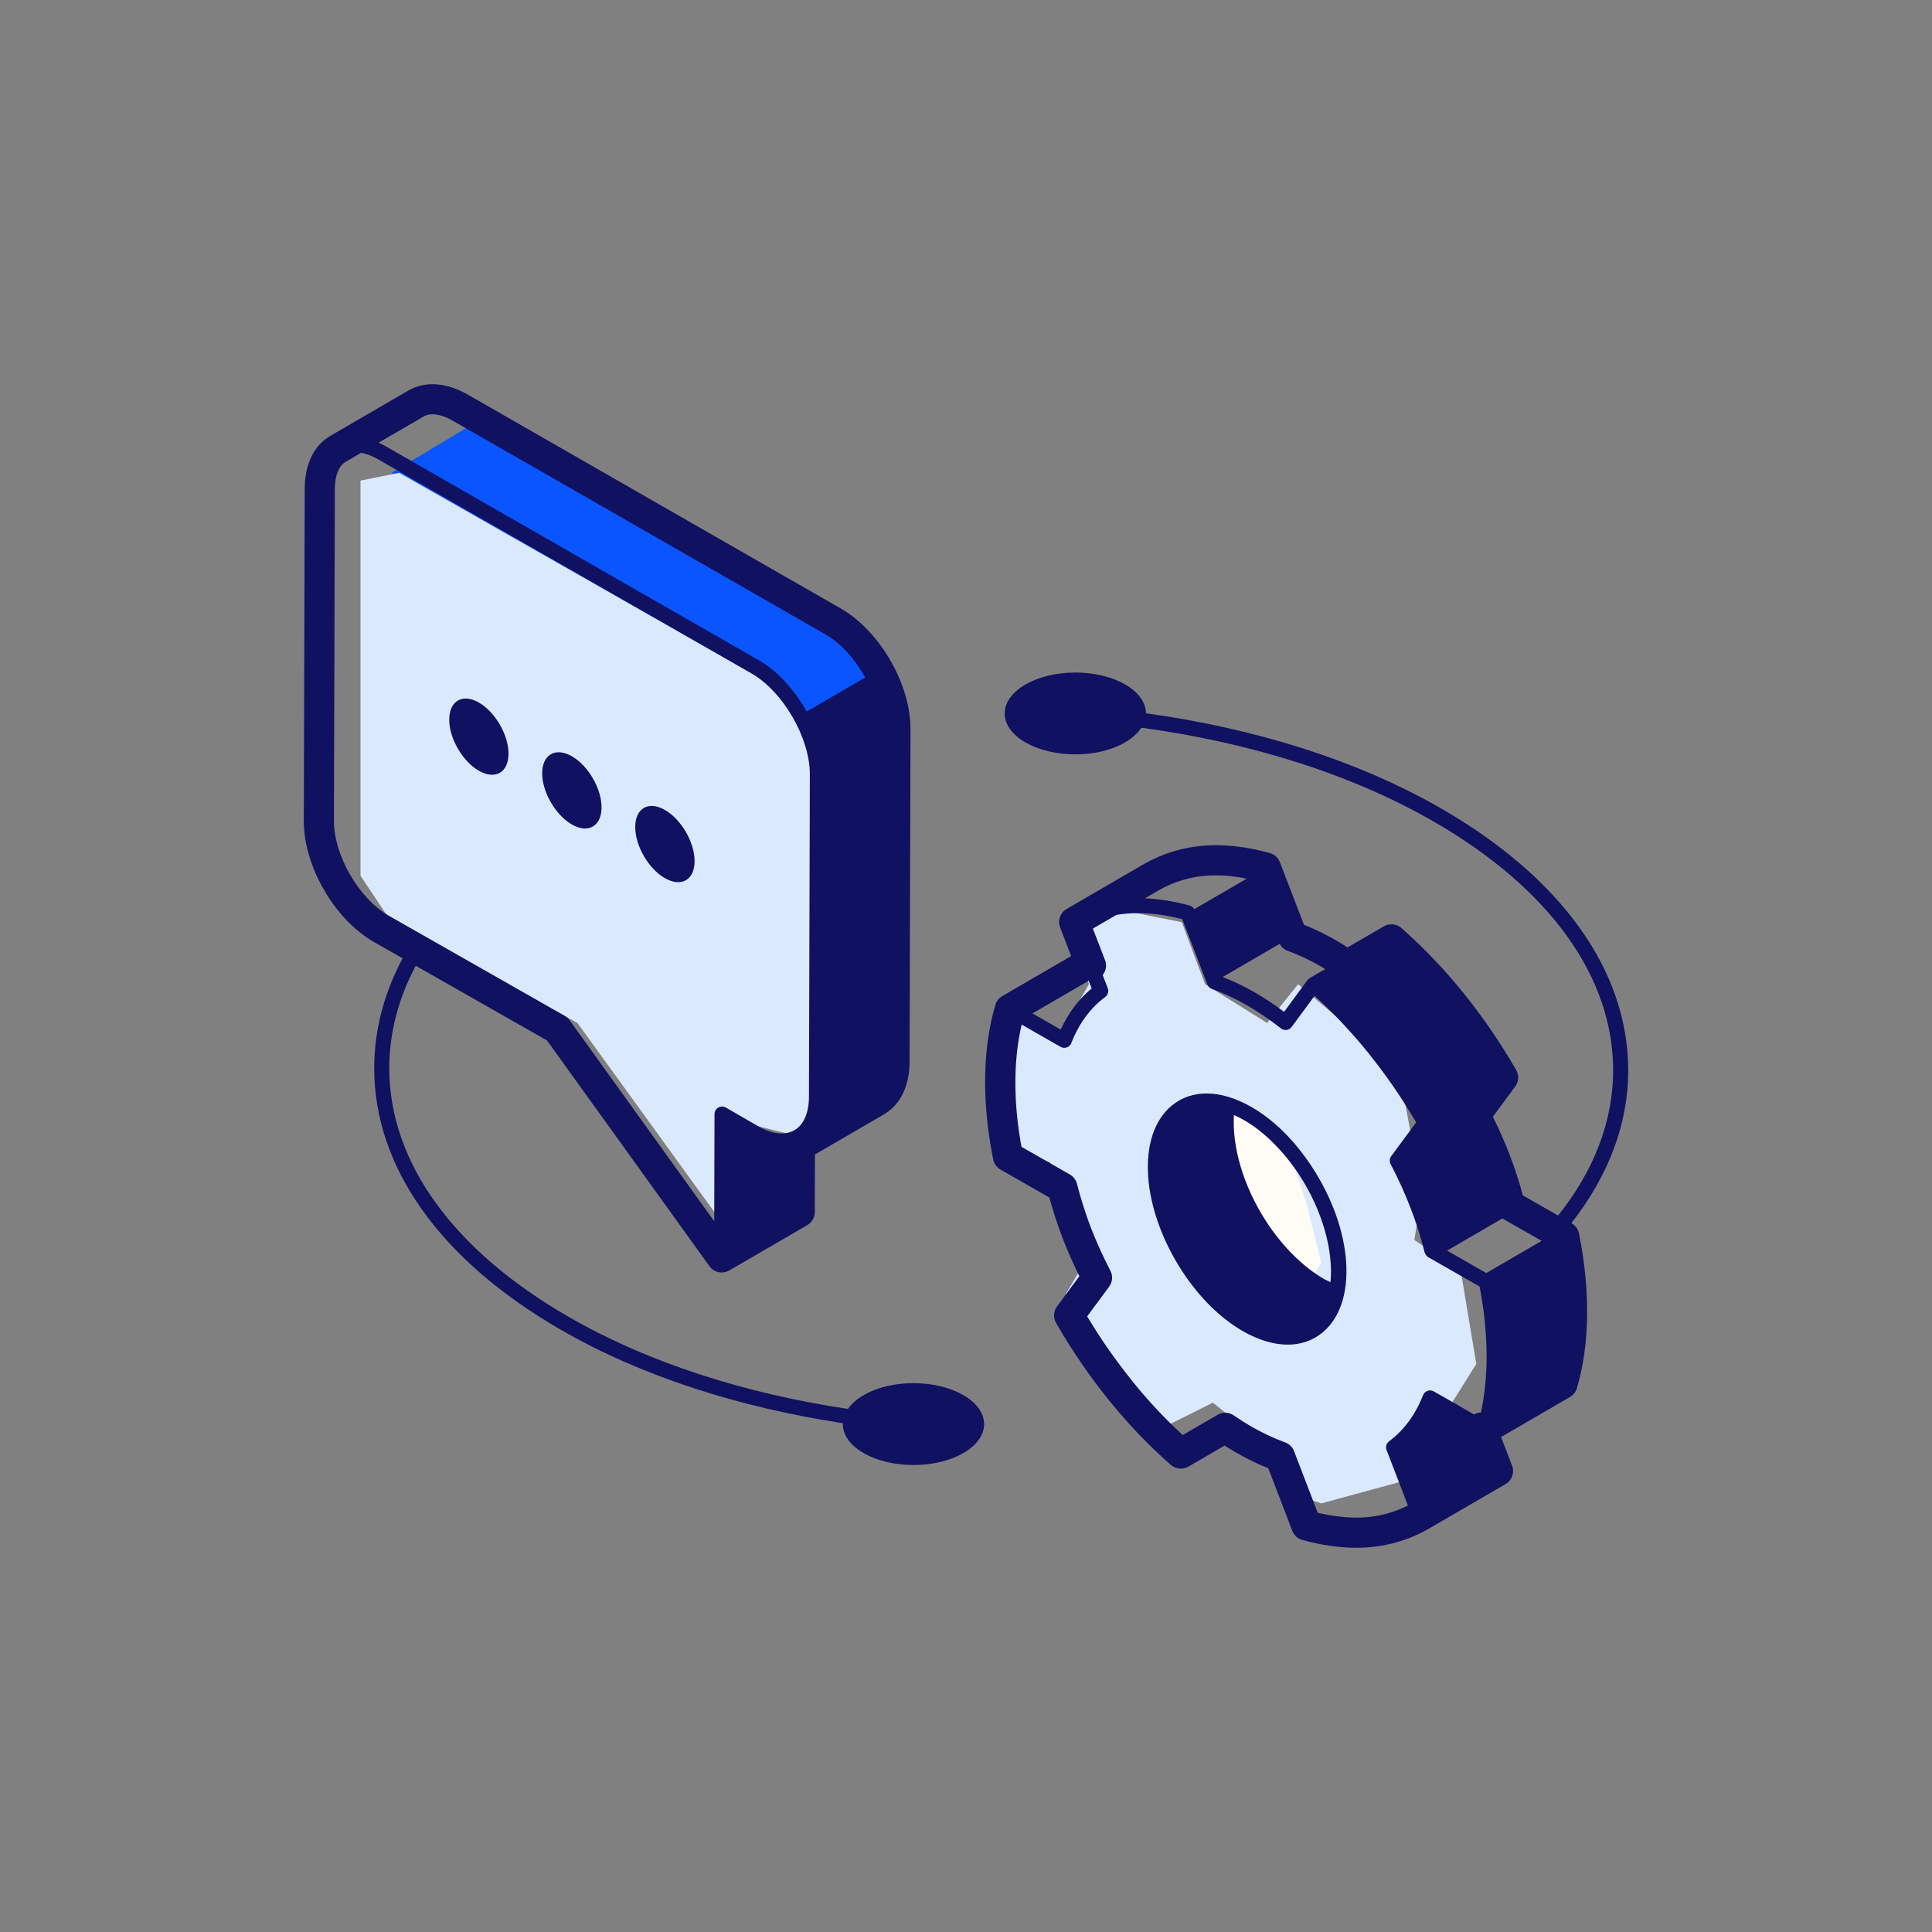
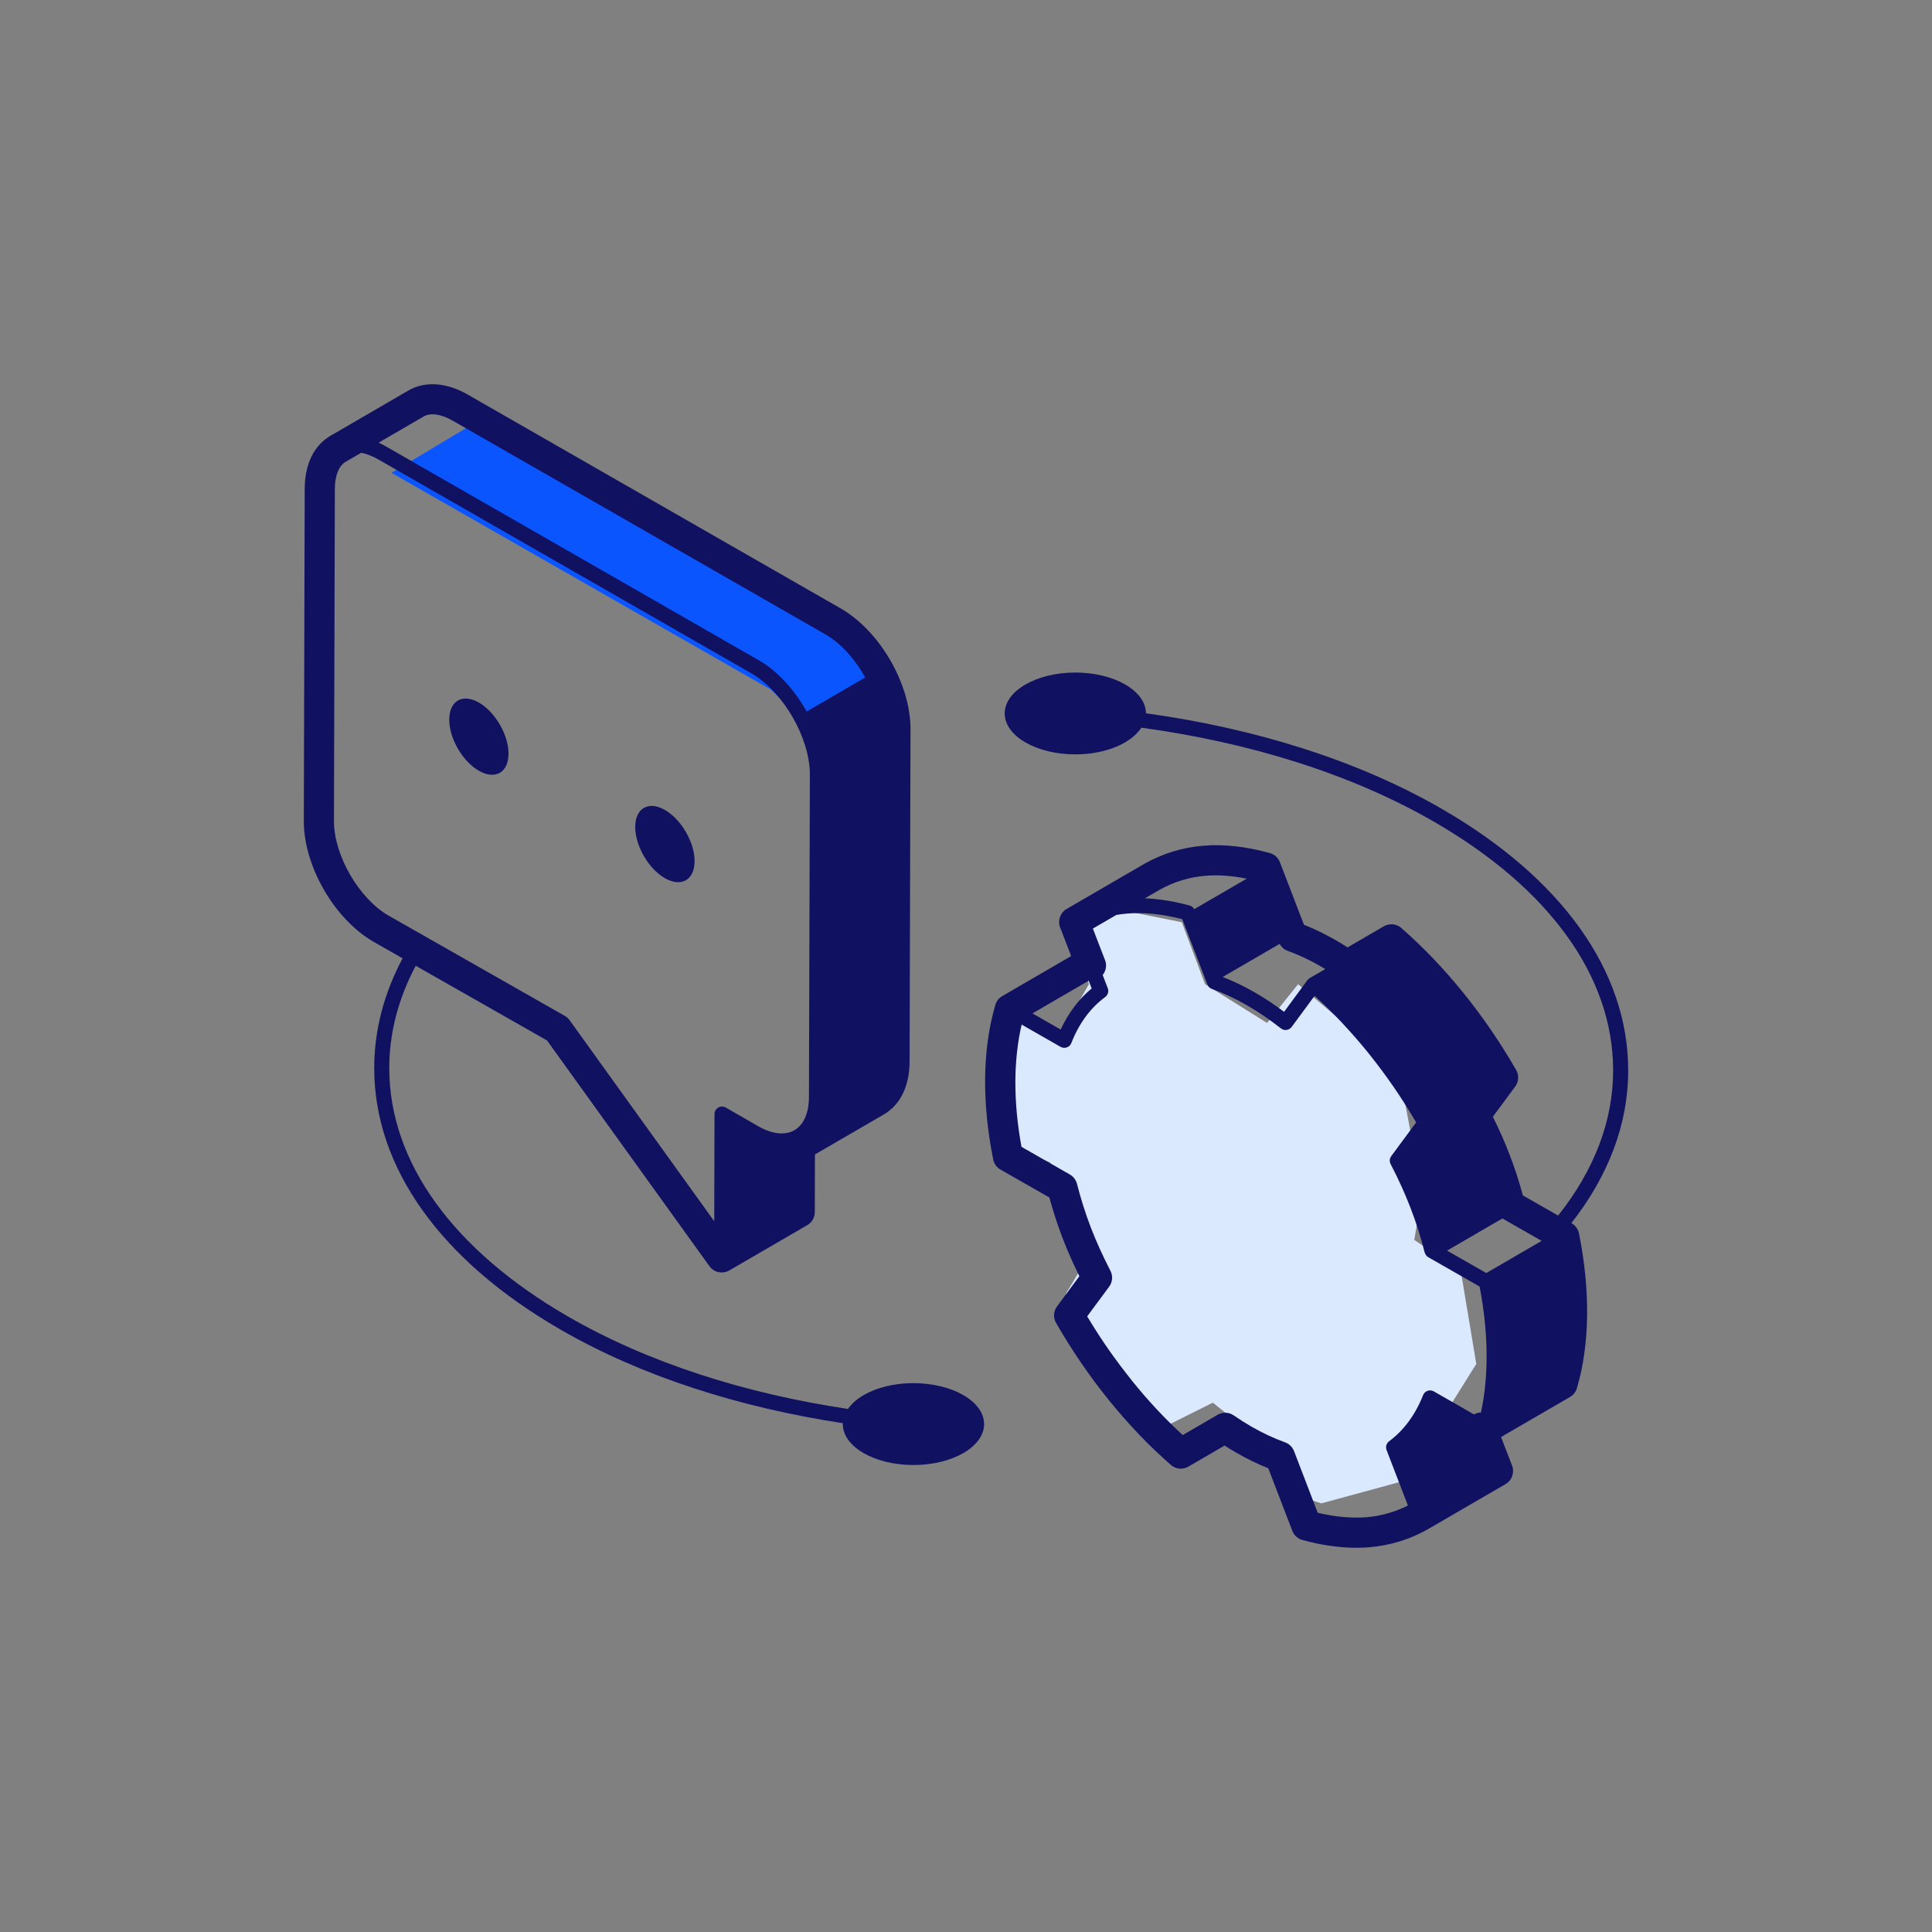
<svg xmlns="http://www.w3.org/2000/svg" width="170" height="170" viewBox="0 0 170 170" fill="none">
  <rect x="0" y="0" width="170" height="170" fill="#808080" stroke="none" />
  <path d="M72.629 65.468L73.311 72.286L78.084 60.696L76.72 57.968L71.948 55.241L41.266 37.514L34.448 41.605L67.857 60.696L72.629 65.468Z" fill="#0B55FF" />
  <path d="M106.038 86.604L103.992 81.15L97.174 79.786L94.447 81.15L95.81 86.604L93.083 91.377L88.992 89.332L88.311 90.695L88.992 100.922L92.401 102.286L95.81 110.468L93.765 113.877L102.629 125.467L106.719 123.422L110.128 126.149L114.219 131.604L116.265 132.285L123.765 130.24L126.492 125.467L129.901 120.013L128.537 111.831L124.446 109.104L125.128 105.013L123.083 94.104L114.219 86.604L111.492 90.013L106.038 86.604Z" fill="#DBE9FF" />
-   <path d="M109.447 97.513L106.038 96.831V100.24V105.013L111.493 111.149L114.902 113.195L116.265 111.149L115.583 108.422L114.902 105.695L113.538 101.604L109.447 97.513Z" fill="#FFFCF6" />
-   <path d="M65.811 98.877L65.129 109.786L50.811 90.013L34.448 81.15L31.721 77.059V45.696V42.287L35.13 41.605L69.902 61.377L72.629 66.832L74.675 94.786L71.266 100.24L65.811 98.877Z" fill="#DBE9FF" />
  <path d="M138.3 107.644L138.266 107.626C141.53 103.463 143.275 98.899 143.268 94.159C143.257 85.436 137.431 77.272 126.863 71.17C119.419 66.872 110.368 64.083 100.835 62.763C100.819 60.781 98.044 59.178 94.622 59.178C91.189 59.178 88.405 60.791 88.405 62.779C88.405 64.768 91.189 66.379 94.622 66.379C97.291 66.379 99.548 65.399 100.429 64.03C109.868 65.318 118.836 68.064 126.2 72.317C136.34 78.172 141.932 85.93 141.942 94.159C141.949 98.65 140.26 102.988 137.103 106.959L134 105.187C133.671 103.961 133.279 102.756 132.832 101.603C132.416 100.511 131.929 99.412 131.36 98.265L133.328 95.601C133.64 95.176 133.673 94.609 133.41 94.151C130.631 89.324 127.136 85.003 123.305 81.656C122.876 81.28 122.26 81.223 121.766 81.507L118.576 83.362C118.253 83.154 117.928 82.955 117.603 82.768C116.654 82.219 115.692 81.751 114.74 81.374L112.618 75.862C112.467 75.468 112.138 75.171 111.731 75.059C109.632 74.484 107.667 74.265 105.888 74.416C104.066 74.562 102.33 75.09 100.714 75.996L93.855 79.981C93.292 80.308 93.049 80.996 93.282 81.604L94.253 84.125L88.189 87.65C87.894 87.821 87.678 88.096 87.583 88.423C86.449 92.276 86.384 96.979 87.393 102.02C87.469 102.397 87.702 102.721 88.035 102.912L92.336 105.37C92.67 106.601 93.062 107.804 93.504 108.956C93.927 110.053 94.412 111.152 94.976 112.295L93.008 114.955C92.695 115.378 92.66 115.948 92.923 116.405C95.7 121.237 99.194 125.559 103.029 128.903C103.458 129.278 104.076 129.337 104.568 129.05L107.756 127.198C108.087 127.411 108.42 127.615 108.754 127.809C109.7 128.354 110.654 128.82 111.597 129.194L113.714 134.702C113.865 135.096 114.194 135.394 114.601 135.506C116.261 135.961 117.854 136.191 119.36 136.191C119.729 136.191 120.094 136.177 120.45 136.15C122.302 135.994 124.036 135.466 125.621 134.571L132.478 130.586C133.04 130.258 133.282 129.57 133.05 128.963L132.081 126.447L138.15 122.921C138.444 122.751 138.66 122.474 138.756 122.149C139.888 118.305 139.952 113.6 138.94 108.54C138.867 108.159 138.632 107.834 138.3 107.644ZM132.2 107.213L132.201 107.215L135.651 109.187L130.781 112.017L127.329 110.045L132.2 107.213ZM116.277 85.065C116.387 85.129 116.497 85.207 116.607 85.273L115.247 86.064L115.243 86.066L115.241 86.067C115.164 86.112 115.097 86.172 115.042 86.245L112.99 89.031C112.14 88.396 111.276 87.823 110.416 87.326C109.475 86.784 108.527 86.334 107.59 85.964L112.594 83.056C112.751 83.322 112.974 83.545 113.268 83.651C114.259 84.009 115.272 84.484 116.277 85.065ZM106.105 77.059C107.205 76.966 108.415 77.059 109.704 77.314L105.082 79.999C104.995 79.851 104.866 79.731 104.699 79.685C103.309 79.303 101.988 79.097 100.744 79.044L102.027 78.299C103.309 77.582 104.642 77.176 106.105 77.059ZM95.798 86.294L96.059 86.975C94.923 87.913 94.009 89.127 93.332 90.592L90.848 89.172L95.798 86.294ZM120.239 133.503C118.917 133.605 117.477 133.473 115.947 133.111L113.865 127.687C113.726 127.328 113.439 127.045 113.076 126.915C112.092 126.561 111.084 126.088 110.083 125.511C109.571 125.215 109.063 124.89 108.558 124.542C108.136 124.252 107.584 124.231 107.142 124.489L104.07 126.273C100.926 123.393 98.043 119.81 95.663 115.829L97.596 113.217C97.897 112.811 97.941 112.27 97.709 111.82C97.026 110.494 96.461 109.245 95.981 108.004C95.513 106.78 95.102 105.488 94.764 104.166C94.675 103.819 94.449 103.522 94.136 103.344L89.882 100.912C89.153 96.938 89.173 93.264 89.897 90.156L93.322 92.115C93.491 92.21 93.691 92.228 93.873 92.163C94.054 92.1 94.199 91.959 94.269 91.779C94.941 90.055 95.944 88.692 97.249 87.729C97.489 87.551 97.582 87.236 97.474 86.957L97.026 85.793C97.315 85.43 97.409 84.944 97.24 84.5L96.164 81.707L98.229 80.507C98.547 80.453 98.868 80.41 99.193 80.385C100.65 80.263 102.276 80.429 104.027 80.878L106.24 86.63C106.31 86.81 106.453 86.951 106.635 87.016C107.663 87.384 108.712 87.876 109.753 88.477C110.743 89.049 111.739 89.726 112.712 90.491C112.853 90.603 113.035 90.65 113.211 90.627C113.389 90.603 113.549 90.507 113.655 90.363L115.672 87.627C115.737 87.685 115.802 87.746 115.867 87.805C116.606 88.484 117.333 89.194 118.041 89.946C118.131 90.042 118.218 90.141 118.309 90.238C119.035 91.023 119.746 91.836 120.432 92.689C120.474 92.742 120.514 92.796 120.556 92.849C121.251 93.72 121.922 94.622 122.567 95.554C122.596 95.597 122.628 95.638 122.657 95.682C123.292 96.606 123.894 97.562 124.474 98.535C124.519 98.611 124.565 98.685 124.61 98.762L122.418 101.73C122.268 101.933 122.247 102.205 122.364 102.429C123.068 103.787 123.642 105.053 124.121 106.304C124.605 107.557 125.023 108.872 125.358 110.209C125.369 110.252 125.395 110.285 125.414 110.324C125.427 110.352 125.435 110.379 125.452 110.404C125.509 110.492 125.581 110.57 125.674 110.623L130.194 113.206C130.977 117.285 131.009 121.075 130.31 124.288C130.094 124.292 129.891 124.349 129.7 124.457L126.166 122.432C125.996 122.336 125.8 122.316 125.615 122.381C125.434 122.445 125.289 122.584 125.219 122.763C124.539 124.486 123.533 125.852 122.23 126.82C121.99 126.997 121.9 127.313 122.006 127.59L123.885 132.474C122.758 133.039 121.536 133.393 120.239 133.503Z" fill="#111161" />
-   <path d="M110.134 97.417C107.438 95.862 104.872 95.817 103.09 97.294C99.967 99.899 100.39 106.316 104.054 111.905C105.555 114.185 107.382 115.987 109.337 117.117C110.724 117.916 112.077 118.318 113.305 118.318C114.465 118.318 115.515 117.96 116.378 117.244C119.512 114.646 119.092 108.233 115.421 102.644C113.92 100.355 112.093 98.547 110.134 97.417ZM117.071 112.821C116.889 112.733 116.709 112.661 116.527 112.556C114.743 111.526 112.952 109.812 111.465 107.555C109.389 104.387 108.411 100.902 108.573 98.111C108.869 98.241 109.167 98.391 109.471 98.566C111.225 99.579 112.945 101.284 114.314 103.37C116.39 106.532 117.345 110.117 117.071 112.821Z" fill="#111161" />
  <path d="M80.376 121.706C77.757 121.706 75.526 122.647 74.611 123.975C65.595 122.624 57.056 119.927 49.99 115.846C39.853 109.994 34.265 102.239 34.253 94.011C34.249 90.905 35.047 87.87 36.58 84.979L48.134 91.553L62.426 111.417C62.683 111.775 63.089 111.969 63.504 111.969C63.731 111.969 63.96 111.91 64.169 111.79L71.036 107.8C71.443 107.562 71.694 107.127 71.695 106.656L71.708 101.583L77.77 98.062C79.225 97.216 80.03 95.561 80.036 93.402L80.117 64.172C80.128 60.203 77.436 55.535 73.989 53.545L73.985 53.544L41.168 34.726C39.303 33.649 37.397 33.513 35.946 34.356L29.08 38.346C29.056 38.36 29.033 38.374 29.011 38.388C27.598 39.245 26.819 40.879 26.812 43.005L26.733 72.235C26.721 76.204 29.413 80.872 32.868 82.868L35.426 84.322C33.781 87.413 32.923 90.672 32.928 94.015C32.94 102.736 38.763 110.899 49.327 116.997C56.461 121.118 65.077 123.847 74.174 125.231C74.172 125.258 74.16 125.283 74.16 125.309C74.16 127.298 76.944 128.91 80.377 128.91C83.81 128.91 86.593 127.297 86.593 125.309C86.591 123.319 83.808 121.706 80.376 121.706ZM33.309 40.438L66.129 59.256C68.921 60.869 71.269 64.943 71.261 68.154L71.181 96.504C71.177 97.932 70.719 98.98 69.896 99.453C69.064 99.93 67.921 99.795 66.674 99.075L63.866 97.455C63.662 97.337 63.408 97.337 63.204 97.455C62.999 97.573 62.871 97.79 62.871 98.026L62.847 107.46L50.118 89.767C50.007 89.612 49.864 89.483 49.698 89.389L34.187 80.563C31.574 79.055 29.375 75.244 29.385 72.24L29.464 43.01C29.468 41.847 29.816 40.983 30.416 40.637C30.439 40.625 30.459 40.611 30.48 40.598L31.781 39.842C32.261 39.934 32.774 40.129 33.309 40.438ZM37.28 36.648C37.889 36.295 38.822 36.431 39.848 37.024L72.667 55.843C74.02 56.624 75.252 58.027 76.134 59.612L70.979 62.607C69.924 60.722 68.442 59.061 66.793 58.109L66.791 58.108L33.972 39.288C33.752 39.161 33.533 39.049 33.315 38.951L37.28 36.648Z" fill="#111161" />
  <path d="M42.129 67.816C43.567 68.648 44.74 67.979 44.745 66.326C44.749 64.672 43.584 62.655 42.146 61.824C40.707 60.992 39.535 61.661 39.529 63.316C39.524 64.968 40.69 66.985 42.129 67.816Z" fill="#111161" />
-   <path d="M50.314 72.544C51.753 73.375 52.925 72.707 52.931 71.053C52.936 69.4 51.77 67.383 50.331 66.551C48.893 65.72 47.711 66.383 47.707 68.038C47.702 69.69 48.875 71.712 50.314 72.544Z" fill="#111161" />
  <path d="M58.494 77.266C59.942 78.102 61.114 77.434 61.118 75.779C61.124 74.126 59.958 72.108 58.51 71.272C57.071 70.441 55.899 71.109 55.894 72.763C55.891 74.418 57.055 76.435 58.494 77.266Z" fill="#111161" />
</svg>